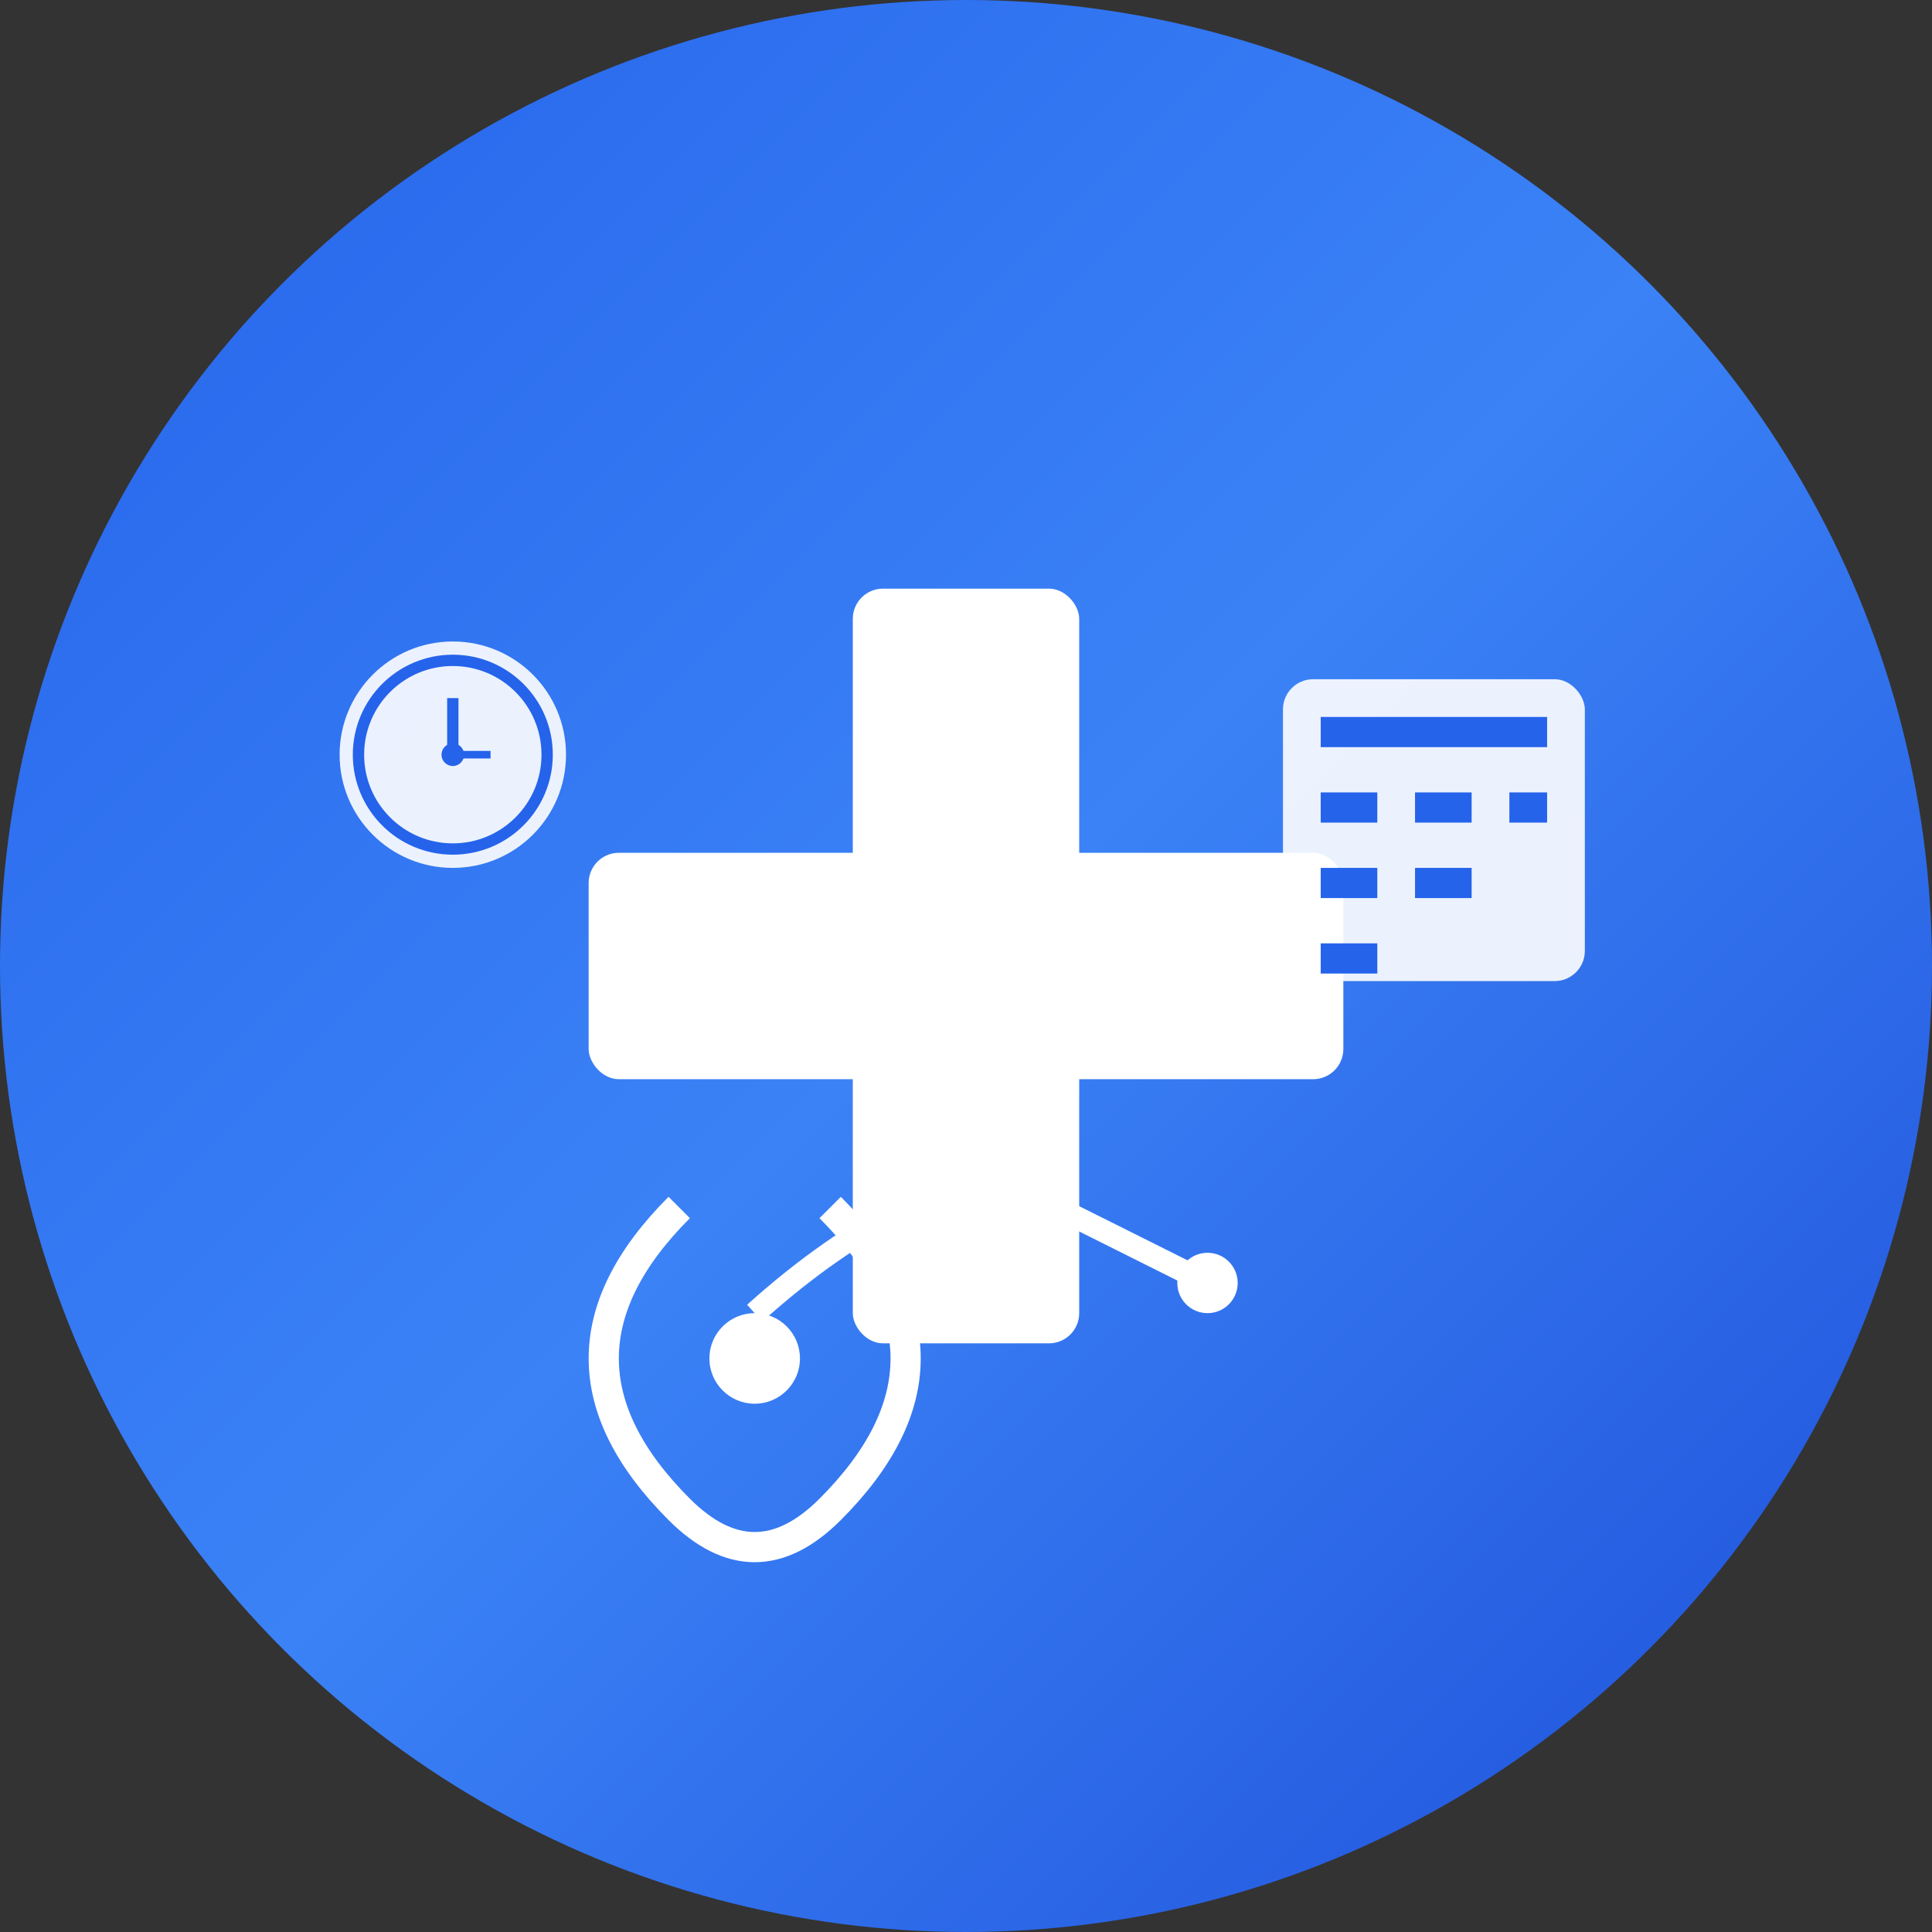
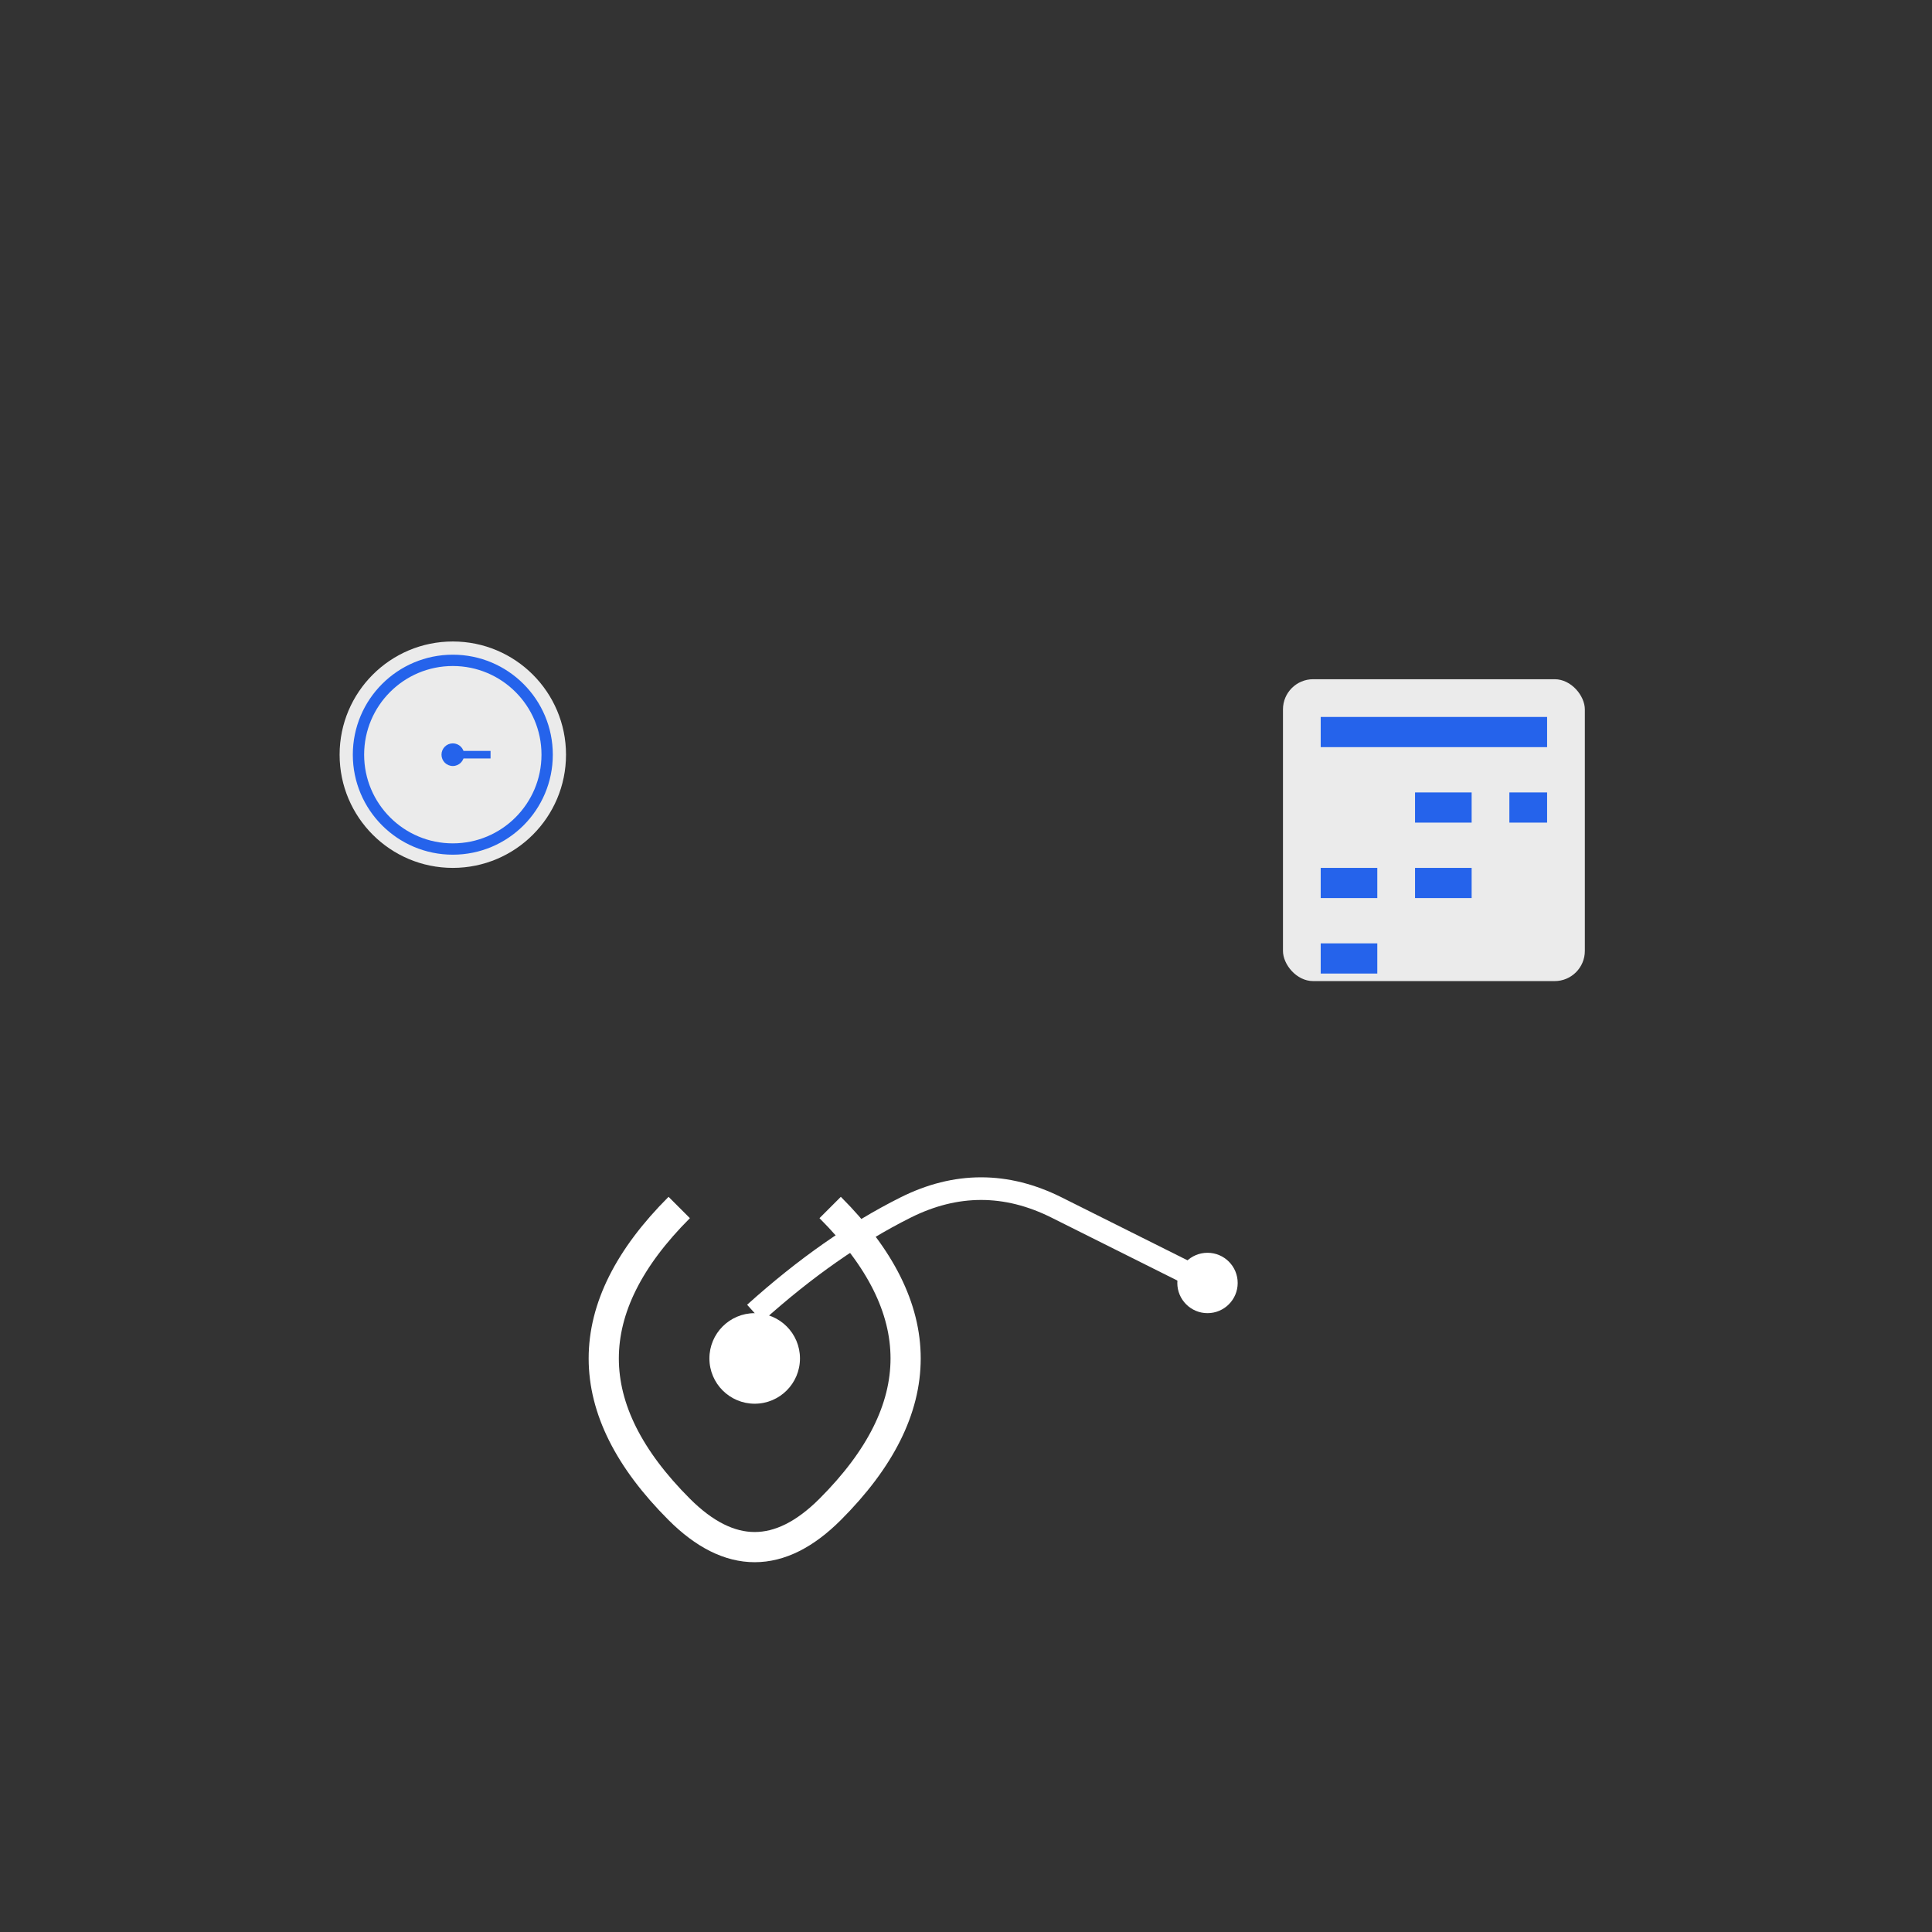
<svg xmlns="http://www.w3.org/2000/svg" width="512" height="512" viewBox="0 0 512 512" fill="none">
  <rect x="0" y="0" width="512" height="512" fill="#333333" stroke="none" />
-   <circle cx="256" cy="256" r="256" fill="url(#gradient)" />
-   <rect x="226" y="156" width="60" height="200" rx="8" fill="white" />
-   <rect x="156" y="226" width="200" height="60" rx="8" fill="white" />
  <path d="M180 320 Q160 340 160 360 Q160 380 180 400 Q200 420 220 400 Q240 380 240 360 Q240 340 220 320" stroke="white" stroke-width="8" fill="none" />
  <circle cx="200" cy="360" r="12" fill="white" />
  <path d="M200 348 Q220 330 240 320 Q260 310 280 320 Q300 330 320 340" stroke="white" stroke-width="6" fill="none" />
  <circle cx="320" cy="340" r="8" fill="white" />
  <rect x="340" y="180" width="80" height="80" rx="8" fill="white" opacity="0.9" />
  <rect x="350" y="190" width="60" height="8" fill="#2563eb" />
-   <rect x="350" y="210" width="15" height="8" fill="#2563eb" />
  <rect x="375" y="210" width="15" height="8" fill="#2563eb" />
  <rect x="400" y="210" width="10" height="8" fill="#2563eb" />
  <rect x="350" y="230" width="15" height="8" fill="#2563eb" />
  <rect x="375" y="230" width="15" height="8" fill="#2563eb" />
  <rect x="350" y="250" width="15" height="8" fill="#2563eb" />
  <circle cx="120" cy="200" r="30" fill="white" opacity="0.9" />
  <circle cx="120" cy="200" r="25" stroke="#2563eb" stroke-width="3" fill="none" />
-   <line x1="120" y1="200" x2="120" y2="185" stroke="#2563eb" stroke-width="3" />
  <line x1="120" y1="200" x2="130" y2="200" stroke="#2563eb" stroke-width="2" />
  <circle cx="120" cy="200" r="3" fill="#2563eb" />
  <defs>
    <linearGradient id="gradient" x1="0%" y1="0%" x2="100%" y2="100%">
      <stop offset="0%" style="stop-color:#2563eb;stop-opacity:1" />
      <stop offset="50%" style="stop-color:#3b82f6;stop-opacity:1" />
      <stop offset="100%" style="stop-color:#1d4ed8;stop-opacity:1" />
    </linearGradient>
  </defs>
</svg>